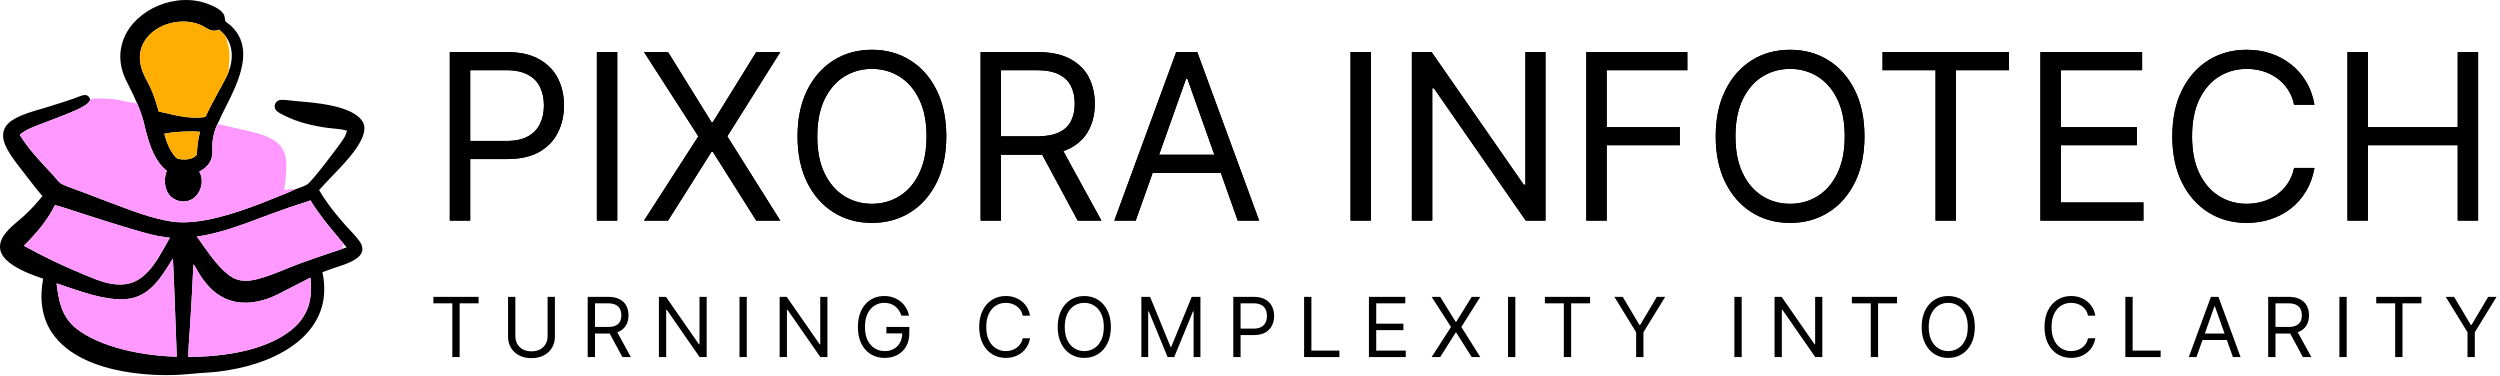
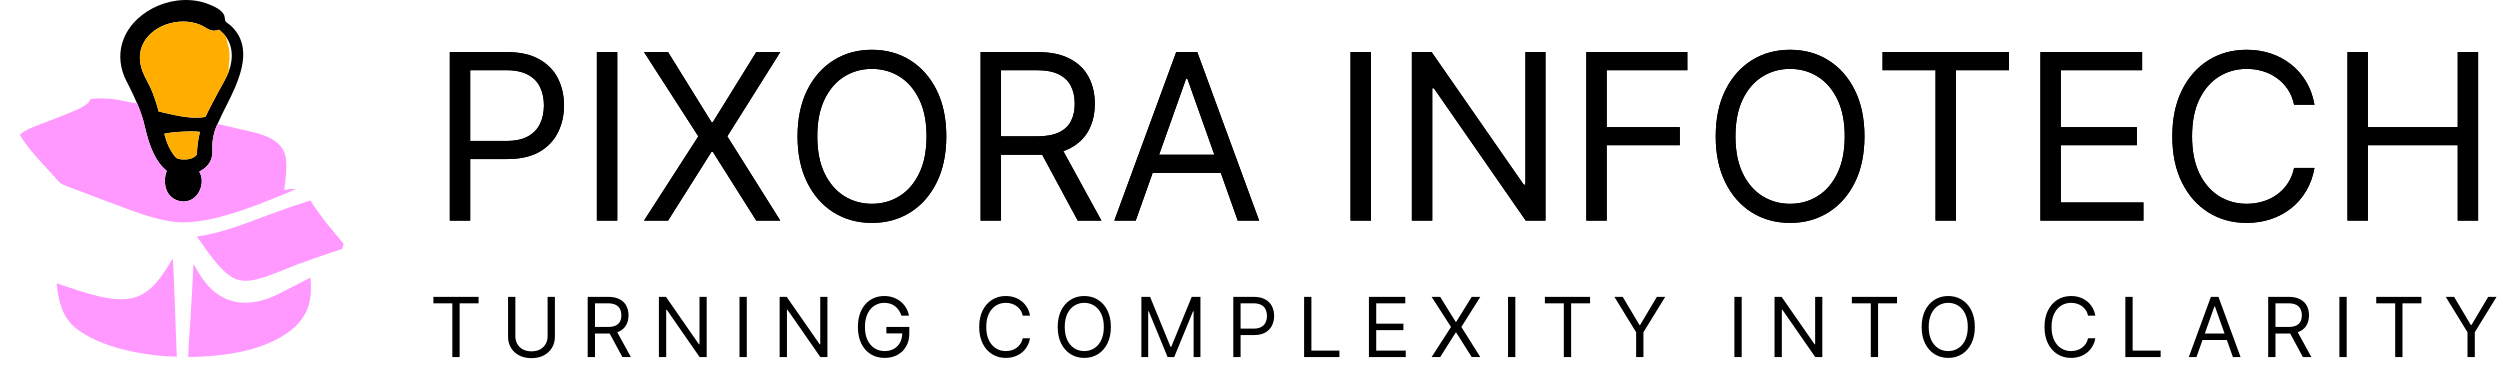
<svg xmlns="http://www.w3.org/2000/svg" width="306" height="46" viewBox="0 0 306 46" fill="none">
  <g clip-path="url(#clip0_60_570)">
    <path fill-rule="evenodd" clip-rule="evenodd" d="M15.797 10.555C16.141 11.245 16.479 11.937 16.781 12.648C17.083 13.337 17.337 14.043 17.543 14.767C17.619 15.037 17.684 15.31 17.748 15.582C17.799 15.794 17.849 16.006 17.904 16.217C18.352 17.907 19.002 19.787 20.42 20.909C20.121 21.63 20.096 22.555 20.394 23.283C20.617 23.829 21.031 24.256 21.578 24.481C22.109 24.699 22.736 24.723 23.27 24.498C23.843 24.256 24.274 23.748 24.5 23.177C24.743 22.567 24.776 21.852 24.509 21.244C24.473 21.161 24.434 21.079 24.394 20.998C25.088 20.639 25.648 20.14 25.887 19.373C26.012 18.972 26.004 18.572 25.996 18.166C25.993 18.026 25.99 17.885 25.993 17.743C26.007 16.936 26.263 15.846 26.655 15.123C26.97 14.391 27.33 13.679 27.69 12.966L27.69 12.966C28.069 12.216 28.448 11.466 28.775 10.691C29.668 8.572 30.404 5.961 28.935 3.912C28.73 3.627 28.489 3.351 28.228 3.117C28.168 3.063 28.08 3 27.987 2.933C27.825 2.815 27.647 2.686 27.579 2.582C27.568 2.566 27.555 2.473 27.539 2.358C27.515 2.187 27.483 1.967 27.444 1.875C27.148 1.191 26.213 0.785 25.568 0.526C23.584 -0.272 21.278 -0.121 19.329 0.707C17.517 1.477 15.888 2.877 15.146 4.733C14.55 6.222 14.602 7.804 15.188 9.287C15.316 9.612 15.477 9.927 15.637 10.24C15.691 10.345 15.745 10.45 15.797 10.555ZM28.291 7.672C28.483 6.589 28.335 5.468 27.697 4.553C27.463 4.188 27.144 3.905 26.812 3.632C26.394 3.792 26.047 3.822 25.628 3.633C25.447 3.551 25.276 3.451 25.104 3.351C24.914 3.24 24.724 3.129 24.519 3.042C23.188 2.479 21.587 2.532 20.244 3.032C19.05 3.477 17.993 4.302 17.455 5.478C16.969 6.54 17.052 7.685 17.454 8.76C17.611 9.179 17.819 9.573 18.028 9.967C18.166 10.227 18.303 10.486 18.426 10.754C18.855 11.687 19.142 12.665 19.428 13.649C19.671 13.702 19.916 13.759 20.164 13.816C21.79 14.192 23.517 14.592 25.151 14.31C25.618 13.303 26.135 12.329 26.665 11.354C26.725 11.243 26.804 11.102 26.894 10.941C27.287 10.238 27.886 9.167 28 8.707C28.143 8.393 28.232 8.01 28.291 7.672ZM23.385 16.084C23.751 16.068 24.112 16.101 24.475 16.143C24.244 17.09 24.122 17.943 24.1 18.919C23.802 19.286 23.414 19.446 22.952 19.499C22.573 19.543 21.858 19.548 21.543 19.299C20.787 18.455 20.395 17.454 20.109 16.375C21.124 16.149 22.149 16.119 23.183 16.09L23.186 16.089C23.253 16.087 23.319 16.086 23.385 16.084Z" fill="black" />
    <path d="M23.385 16.084C23.75 16.068 24.112 16.101 24.475 16.143C24.243 17.09 24.121 17.943 24.1 18.92C23.802 19.286 23.414 19.446 22.952 19.499C22.572 19.543 21.858 19.548 21.543 19.299C20.786 18.455 20.394 17.454 20.109 16.375C21.19 16.134 22.283 16.116 23.385 16.084Z" fill="#FFAE00" />
    <path d="M19.428 13.649C19.142 12.665 18.855 11.687 18.426 10.754C18.117 10.081 17.714 9.455 17.454 8.76C17.052 7.685 16.969 6.54 17.455 5.478C17.993 4.302 19.05 3.477 20.244 3.032C21.587 2.532 23.187 2.479 24.519 3.042C24.909 3.207 25.246 3.461 25.628 3.633C26.047 3.822 26.394 3.792 26.812 3.632C27.143 3.905 27.463 4.188 27.697 4.553C27.657 4.707 27.951 5.581 27.994 5.809C28.083 6.274 28.1 6.721 28.091 7.193C28.085 7.474 27.933 8.559 28 8.707C27.859 9.273 26.987 10.761 26.665 11.354C26.135 12.329 25.617 13.303 25.151 14.311C23.268 14.635 21.26 14.055 19.428 13.649Z" fill="#FFAE00" />
-     <path fill-rule="evenodd" clip-rule="evenodd" d="M3.515 21.907C4.061 22.618 4.611 23.334 5.192 24.009C4.55 24.784 3.886 25.53 3.158 26.226C2.929 26.446 2.651 26.679 2.357 26.926C1.234 27.868 -0.131 29.013 0.01 30.403C0.082 31.111 0.57 31.679 1.105 32.108C2.282 33.051 3.875 33.624 5.283 34.112C4.852 36.421 5.032 38.78 6.394 40.771C8.31 43.572 11.873 44.862 15.073 45.452C15.659 45.555 16.246 45.641 16.837 45.71C17.427 45.779 18.018 45.83 18.612 45.864C19.205 45.899 19.799 45.915 20.393 45.915C20.987 45.914 21.581 45.896 22.174 45.861C22.604 45.837 23.032 45.795 23.46 45.754C23.699 45.731 23.938 45.708 24.177 45.688C24.492 45.661 24.806 45.641 25.12 45.62L25.12 45.62C25.664 45.584 26.207 45.549 26.752 45.483C29.857 45.103 33.114 44.193 35.712 42.396C37.642 41.061 39.122 39.215 39.556 36.857C39.768 35.709 39.717 34.456 39.461 33.318C39.692 33.24 39.92 33.155 40.148 33.069L40.148 33.069C40.37 32.987 40.592 32.904 40.816 32.827C40.94 32.785 41.078 32.74 41.225 32.693L41.226 32.692C42.277 32.352 43.823 31.851 44.25 30.964C44.403 30.646 44.381 30.303 44.259 29.98C44.066 29.468 43.356 28.716 42.806 28.133L42.806 28.133L42.805 28.133C42.651 27.969 42.51 27.819 42.396 27.692C41.986 27.234 41.586 26.768 41.196 26.293C40.801 25.817 40.424 25.326 40.067 24.821C39.709 24.316 39.371 23.798 39.053 23.267C39.584 22.674 40.133 22.1 40.683 21.524L40.815 21.387C40.889 21.308 40.97 21.224 41.055 21.136C42.348 19.791 44.683 17.361 44.599 15.614C44.574 15.099 44.321 14.693 43.945 14.355C42.297 12.878 38.644 12.575 36.441 12.392C36.377 12.387 36.314 12.382 36.253 12.377C36.083 12.362 35.893 12.34 35.695 12.317C35.245 12.264 34.756 12.207 34.382 12.23C34.162 12.244 33.974 12.316 33.827 12.485C33.808 12.506 33.791 12.528 33.775 12.551C33.758 12.573 33.743 12.597 33.73 12.622C33.716 12.646 33.704 12.671 33.693 12.697C33.681 12.723 33.672 12.749 33.663 12.775C33.655 12.802 33.648 12.829 33.642 12.857C33.636 12.884 33.632 12.912 33.629 12.94C33.626 12.968 33.625 12.996 33.625 13.024C33.625 13.052 33.627 13.08 33.63 13.108C33.654 13.341 33.78 13.516 33.962 13.657C34.194 13.837 34.474 13.976 34.74 14.108C34.772 14.123 34.803 14.139 34.835 14.155C36.478 14.976 38.292 15.406 40.105 15.653C40.332 15.684 40.573 15.706 40.818 15.729C41.384 15.781 41.972 15.836 42.471 16.002C42.386 16.329 42.273 16.617 42.098 16.907C41.615 17.704 38.187 22.218 37.611 22.57C37.245 22.794 36.591 23.025 36.174 23.158C35.515 23.473 34.824 23.747 34.138 24.019L34.138 24.019C33.911 24.109 33.684 24.199 33.459 24.29C30.131 25.639 25.999 27.185 22.402 27.218C21.421 27.227 20.385 27.029 19.434 26.802C17.816 26.417 16.255 25.83 14.7 25.247L14.69 25.243C13.181 24.685 11.676 24.115 10.176 23.532C10.06 23.488 9.877 23.422 9.659 23.344C8.903 23.072 7.724 22.648 7.453 22.454C7.209 22.279 6.993 22.019 6.784 21.767C6.684 21.647 6.586 21.529 6.488 21.423C6.351 21.276 6.215 21.13 6.078 20.985C4.753 19.569 3.448 18.174 2.421 16.508C2.993 15.934 4.174 15.492 5.044 15.167C5.17 15.12 5.29 15.075 5.4 15.033C6.391 14.661 7.377 14.278 8.358 13.884L8.396 13.869C9.083 13.587 9.812 13.287 10.433 12.877C10.703 12.698 10.978 12.485 11.046 12.152C10.939 11.927 10.844 11.743 10.59 11.658C10.444 11.609 10.294 11.627 10.147 11.663C9.918 11.718 9.688 11.81 9.461 11.9C9.345 11.947 9.229 11.993 9.114 12.034C8.63 12.206 8.139 12.365 7.65 12.524C7.533 12.562 7.417 12.599 7.301 12.637C6.62 12.86 5.935 13.072 5.248 13.275C5.14 13.306 5.032 13.338 4.924 13.369C3.897 13.665 2.862 13.964 1.915 14.47C1.28 14.809 0.667 15.29 0.456 16.009C0.225 16.793 0.539 17.636 0.917 18.32C1.402 19.199 2.086 20.072 2.724 20.888C2.84 21.035 2.953 21.18 3.064 21.323C3.214 21.516 3.364 21.712 3.514 21.907L3.515 21.907ZM42.434 30.276L42.076 29.864C41.934 29.694 41.791 29.524 41.649 29.354L41.647 29.352C40.688 28.209 39.734 27.072 38.873 25.846C38.836 25.792 38.797 25.738 38.759 25.684L38.758 25.683C38.496 25.312 38.222 24.923 38.012 24.529C36.353 25.053 34.708 25.618 33.077 26.224C32.699 26.363 32.321 26.505 31.943 26.647C29.388 27.605 26.808 28.573 24.101 28.959C24.296 29.226 24.502 29.518 24.718 29.826C25.758 31.302 27.029 33.108 28.407 33.929C28.491 33.979 28.577 34.025 28.666 34.067C28.754 34.108 28.844 34.146 28.936 34.179C29.029 34.212 29.122 34.241 29.217 34.265C29.311 34.29 29.407 34.309 29.504 34.325C30.167 34.431 30.848 34.336 31.493 34.169C32.665 33.867 33.8 33.406 34.931 32.947C35.488 32.721 36.044 32.495 36.602 32.289C37.832 31.843 39.067 31.41 40.307 30.991C40.499 30.926 40.694 30.863 40.888 30.8C41.234 30.689 41.58 30.578 41.917 30.449L42.434 30.276ZM21.154 31.641C21.202 31.712 21.448 38.455 21.572 41.862L21.572 41.862C21.604 42.737 21.628 43.392 21.639 43.657C17.734 43.571 12.223 42.602 9.135 40.053C7.477 38.555 7.188 36.766 6.923 34.68C7.222 34.769 7.518 34.874 7.813 34.979L7.813 34.98L7.814 34.98C7.991 35.043 8.169 35.106 8.347 35.166C8.408 35.186 8.471 35.207 8.534 35.228C10.778 35.981 13.894 37.027 16.204 36.485C18.499 35.947 19.777 33.874 20.936 31.993C21.009 31.875 21.081 31.758 21.154 31.641ZM24.171 33.135C24.008 32.844 23.818 32.505 23.674 32.356C23.564 34.78 23.433 37.203 23.28 39.625C23.254 40.053 23.222 40.484 23.191 40.914C23.124 41.839 23.057 42.766 23.038 43.687C27.334 43.669 33.226 42.938 36.403 39.709C36.424 39.688 36.444 39.667 36.465 39.645C37.846 38.085 38.164 36.512 38.041 34.495C38.03 34.323 38.014 34.151 37.995 33.98L35.036 35.5C34.897 35.571 34.759 35.642 34.621 35.714C34.224 35.918 33.828 36.123 33.417 36.3C31.774 37.009 29.894 37.328 28.157 36.766C26.436 36.208 25.299 34.967 24.371 33.48C24.315 33.39 24.246 33.268 24.172 33.136L24.171 33.135ZM8.835 25.745C8.135 25.513 7.426 25.277 6.728 25.107C5.794 27.014 4.413 28.59 2.923 30.084C5.199 31.347 7.514 32.446 9.913 33.452C10.049 33.509 10.184 33.566 10.32 33.623L10.32 33.624C11.32 34.047 12.325 34.473 13.395 34.688C14.243 34.859 15.123 34.894 15.961 34.652C16.198 34.584 16.424 34.491 16.646 34.385C18.225 33.557 19.203 31.914 20.052 30.408C20.114 30.299 20.177 30.19 20.24 30.08L20.24 30.08C20.427 29.754 20.615 29.426 20.779 29.091C20.741 29.087 20.703 29.082 20.665 29.077C20.157 29.012 19.652 28.948 19.15 28.844C18.18 28.644 17.204 28.356 16.246 28.073L16.244 28.073C16.084 28.026 15.924 27.979 15.765 27.932C13.717 27.316 11.677 26.675 9.644 26.01C9.377 25.925 9.107 25.835 8.835 25.745Z" fill="black" />
-     <path d="M21.154 31.641C21.214 31.73 21.587 42.36 21.638 43.657C17.734 43.571 12.223 42.602 9.135 40.053C7.477 38.555 7.188 36.766 6.923 34.68C7.402 34.823 7.873 35.007 8.347 35.166C10.602 35.922 13.829 37.042 16.203 36.485C18.643 35.913 19.934 33.607 21.154 31.641Z" fill="#FF99FF" />
+     <path d="M21.154 31.641C21.214 31.73 21.587 42.36 21.638 43.657C17.734 43.571 12.223 42.602 9.135 40.053C7.477 38.555 7.188 36.766 6.923 34.68C10.602 35.922 13.829 37.042 16.203 36.485C18.643 35.913 19.934 33.607 21.154 31.641Z" fill="#FF99FF" />
    <path d="M23.674 32.356C23.884 32.574 24.191 33.192 24.371 33.48C25.299 34.967 26.436 36.208 28.157 36.766C29.894 37.329 31.774 37.009 33.418 36.3C33.971 36.062 34.499 35.772 35.036 35.501L37.995 33.98C38.015 34.151 38.03 34.323 38.041 34.495C38.164 36.512 37.847 38.085 36.465 39.645C36.445 39.667 36.424 39.688 36.403 39.709C33.226 42.938 27.334 43.669 23.038 43.687C23.066 42.337 23.197 40.974 23.28 39.625C23.433 37.203 23.564 34.78 23.674 32.356Z" fill="#FF99FF" />
    <path d="M24.101 28.959C27.209 28.516 30.15 27.306 33.077 26.224C34.708 25.618 36.353 25.053 38.012 24.529C38.253 24.981 38.579 25.426 38.873 25.846C39.862 27.255 40.974 28.546 42.077 29.864C41.991 29.99 41.916 30.296 41.917 30.449C41.391 30.65 40.841 30.809 40.307 30.991C39.067 31.41 37.833 31.843 36.602 32.289C34.909 32.914 33.242 33.718 31.493 34.169C30.848 34.336 30.167 34.432 29.504 34.325C29.407 34.309 29.312 34.29 29.217 34.266C29.122 34.241 29.029 34.212 28.936 34.179C28.845 34.146 28.754 34.109 28.666 34.067C28.577 34.025 28.491 33.979 28.407 33.929C26.743 32.938 25.233 30.508 24.101 28.959Z" fill="#FF99FF" />
-     <path d="M6.728 25.107C7.697 25.343 8.689 25.706 9.644 26.011C11.677 26.675 13.717 27.316 15.765 27.932C16.877 28.257 18.017 28.61 19.15 28.845C19.69 28.956 20.233 29.022 20.779 29.092C20.561 29.538 20.297 29.975 20.053 30.409C19.203 31.914 18.225 33.557 16.646 34.385C16.425 34.492 16.198 34.584 15.962 34.652C15.123 34.894 14.243 34.859 13.395 34.688C12.181 34.444 11.05 33.928 9.913 33.452C7.514 32.446 5.199 31.348 2.923 30.084C4.414 28.591 5.794 27.014 6.728 25.107Z" fill="#FF99FF" />
    <path d="M11.046 12.152C11.666 11.963 13.498 12.066 14.214 12.173C14.579 12.227 16.619 12.7 16.781 12.648C17.083 13.337 17.337 14.043 17.543 14.767C17.678 15.247 17.777 15.736 17.904 16.217C18.352 17.907 19.002 19.787 20.42 20.909C20.121 21.63 20.096 22.555 20.394 23.283C20.617 23.829 21.031 24.256 21.578 24.481C22.109 24.699 22.736 24.723 23.27 24.498C23.843 24.257 24.274 23.748 24.5 23.177C24.743 22.568 24.776 21.852 24.509 21.244C24.473 21.161 24.434 21.079 24.394 20.998C25.088 20.639 25.648 20.14 25.887 19.373C26.055 18.833 25.983 18.297 25.993 17.743C26.007 16.936 26.263 15.846 26.655 15.124C26.663 15.13 26.67 15.138 26.678 15.144C26.848 15.265 27.623 15.392 27.86 15.447C28.52 15.6 29.175 15.769 29.837 15.916C31.731 16.337 34.402 16.863 34.927 19.076C35.197 20.211 34.96 22.085 34.788 23.266C35.201 23.204 35.764 23.066 36.174 23.159C35.297 23.577 34.361 23.925 33.459 24.29C30.131 25.639 25.999 27.185 22.402 27.218C21.421 27.227 20.385 27.029 19.434 26.802C17.813 26.416 16.248 25.828 14.69 25.243C13.181 24.686 11.676 24.115 10.176 23.532C9.659 23.336 7.802 22.704 7.454 22.454C7.093 22.196 6.793 21.75 6.488 21.423C5.025 19.853 3.554 18.346 2.421 16.508C3.076 15.851 4.53 15.367 5.4 15.033C6.391 14.661 7.377 14.278 8.359 13.885C9.057 13.598 9.801 13.295 10.433 12.877C10.703 12.699 10.978 12.485 11.046 12.152Z" fill="#FF99FF" />
    <path d="M55.055 27V6.375H62.024C63.642 6.375 64.965 6.667 65.992 7.251C67.026 7.829 67.791 8.611 68.288 9.598C68.785 10.585 69.033 11.686 69.033 12.901C69.033 14.116 68.785 15.221 68.288 16.214C67.798 17.208 67.039 18 66.012 18.591C64.985 19.175 63.669 19.467 62.064 19.467H57.069V17.252H61.984C63.092 17.252 63.981 17.06 64.653 16.677C65.324 16.295 65.811 15.778 66.113 15.127C66.422 14.469 66.576 13.727 66.576 12.901C66.576 12.075 66.422 11.337 66.113 10.685C65.811 10.034 65.321 9.524 64.642 9.155C63.964 8.779 63.065 8.591 61.944 8.591H57.553V27H55.055ZM75.554 6.375V27H73.057V6.375H75.554ZM81.77 6.375L87.088 14.955H87.249L92.566 6.375H95.507L89.021 16.688L95.507 27H92.566L87.249 18.581H87.088L81.77 27H78.83L85.476 16.688L78.83 6.375H81.77ZM115.827 16.688C115.827 18.863 115.434 20.743 114.649 22.327C113.863 23.912 112.786 25.134 111.416 25.993C110.046 26.852 108.482 27.282 106.723 27.282C104.964 27.282 103.4 26.852 102.03 25.993C100.66 25.134 99.583 23.912 98.797 22.327C98.012 20.743 97.619 18.863 97.619 16.688C97.619 14.512 98.012 12.632 98.797 11.048C99.583 9.463 100.66 8.242 102.03 7.382C103.4 6.523 104.964 6.093 106.723 6.093C108.482 6.093 110.046 6.523 111.416 7.382C112.786 8.242 113.863 9.463 114.649 11.048C115.434 12.632 115.827 14.512 115.827 16.688ZM113.41 16.688C113.41 14.902 113.111 13.394 112.514 12.166C111.923 10.937 111.121 10.007 110.107 9.376C109.1 8.745 107.972 8.43 106.723 8.43C105.474 8.43 104.343 8.745 103.329 9.376C102.322 10.007 101.52 10.937 100.922 12.166C100.331 13.394 100.036 14.902 100.036 16.688C100.036 18.473 100.331 19.981 100.922 21.209C101.52 22.438 102.322 23.368 103.329 23.999C104.343 24.63 105.474 24.946 106.723 24.946C107.972 24.946 109.1 24.63 110.107 23.999C111.121 23.368 111.923 22.438 112.514 21.209C113.111 19.981 113.41 18.473 113.41 16.688ZM120.026 27V6.375H126.995C128.607 6.375 129.929 6.65 130.963 7.201C131.997 7.745 132.763 8.493 133.259 9.447C133.756 10.4 134.005 11.484 134.005 12.7C134.005 13.915 133.756 14.992 133.259 15.932C132.763 16.872 132.001 17.611 130.973 18.148C129.946 18.678 128.634 18.943 127.036 18.943H121.396V16.688H126.955C128.056 16.688 128.942 16.526 129.614 16.204C130.292 15.882 130.782 15.425 131.084 14.835C131.393 14.237 131.547 13.525 131.547 12.7C131.547 11.874 131.393 11.152 131.084 10.534C130.775 9.917 130.282 9.44 129.604 9.104C128.926 8.762 128.029 8.591 126.915 8.591H122.524V27H120.026ZM129.735 17.735L134.81 27H131.91L126.915 17.735H129.735ZM139.012 27H136.394L143.967 6.375H146.545L154.118 27H151.5L145.337 9.638H145.176L139.012 27ZM139.979 18.943H150.533V21.159H139.979V18.943ZM167.805 6.375V27H165.307V6.375H167.805ZM189.167 6.375V27H186.75L175.511 10.806H175.31V27H172.812V6.375H175.229L186.508 22.609H186.71V6.375H189.167ZM194.165 27V6.375H206.532V8.591H196.662V15.56H205.605V17.775H196.662V27H194.165ZM228.211 16.688C228.211 18.863 227.819 20.743 227.033 22.327C226.247 23.912 225.17 25.134 223.8 25.993C222.431 26.852 220.866 27.282 219.107 27.282C217.348 27.282 215.784 26.852 214.414 25.993C213.045 25.134 211.967 23.912 211.182 22.327C210.396 20.743 210.003 18.863 210.003 16.688C210.003 14.512 210.396 12.632 211.182 11.048C211.967 9.463 213.045 8.242 214.414 7.382C215.784 6.523 217.348 6.093 219.107 6.093C220.866 6.093 222.431 6.523 223.8 7.382C225.17 8.242 226.247 9.463 227.033 11.048C227.819 12.632 228.211 14.512 228.211 16.688ZM225.794 16.688C225.794 14.902 225.496 13.394 224.898 12.166C224.307 10.937 223.505 10.007 222.491 9.376C221.484 8.745 220.356 8.43 219.107 8.43C217.859 8.43 216.727 8.745 215.714 9.376C214.706 10.007 213.904 10.937 213.307 12.166C212.716 13.394 212.42 14.902 212.42 16.688C212.42 18.473 212.716 19.981 213.307 21.209C213.904 22.438 214.706 23.368 215.714 23.999C216.727 24.63 217.859 24.946 219.107 24.946C220.356 24.946 221.484 24.63 222.491 23.999C223.505 23.368 224.307 22.438 224.898 21.209C225.496 19.981 225.794 18.473 225.794 16.688ZM230.424 8.591V6.375H245.893V8.591H239.407V27H236.91V8.591H230.424ZM249.748 27V6.375H262.195V8.591H252.245V15.56H261.55V17.775H252.245V24.784H262.356V27H249.748ZM283.293 12.82H280.796C280.648 12.102 280.389 11.471 280.02 10.927C279.658 10.383 279.214 9.927 278.691 9.557C278.174 9.182 277.6 8.9 276.969 8.712C276.338 8.524 275.68 8.43 274.995 8.43C273.746 8.43 272.615 8.745 271.601 9.376C270.594 10.007 269.792 10.937 269.194 12.166C268.603 13.394 268.308 14.902 268.308 16.688C268.308 18.473 268.603 19.981 269.194 21.209C269.792 22.438 270.594 23.368 271.601 23.999C272.615 24.63 273.746 24.946 274.995 24.946C275.68 24.946 276.338 24.852 276.969 24.664C277.6 24.476 278.174 24.197 278.691 23.828C279.214 23.452 279.658 22.992 280.02 22.448C280.389 21.898 280.648 21.266 280.796 20.555H283.293C283.105 21.609 282.763 22.552 282.266 23.385C281.769 24.217 281.151 24.925 280.413 25.509C279.674 26.087 278.845 26.527 277.925 26.829C277.012 27.131 276.036 27.282 274.995 27.282C273.236 27.282 271.672 26.852 270.302 25.993C268.932 25.134 267.855 23.912 267.069 22.327C266.284 20.743 265.891 18.863 265.891 16.688C265.891 14.512 266.284 12.632 267.069 11.048C267.855 9.463 268.932 8.242 270.302 7.382C271.672 6.523 273.236 6.093 274.995 6.093C276.036 6.093 277.012 6.244 277.925 6.546C278.845 6.848 279.674 7.292 280.413 7.876C281.151 8.453 281.769 9.158 282.266 9.991C282.763 10.816 283.105 11.76 283.293 12.82ZM287.329 27V6.375H289.827V15.56H300.824V6.375H303.321V27H300.824V17.775H289.827V27H287.329Z" fill="black" />
    <path d="M55.055 27V6.375H62.024C63.642 6.375 64.965 6.667 65.992 7.251C67.026 7.829 67.791 8.611 68.288 9.598C68.785 10.585 69.033 11.686 69.033 12.901C69.033 14.116 68.785 15.221 68.288 16.214C67.798 17.208 67.039 18 66.012 18.591C64.985 19.175 63.669 19.467 62.064 19.467H57.069V17.252H61.984C63.092 17.252 63.981 17.06 64.653 16.677C65.324 16.295 65.811 15.778 66.113 15.127C66.422 14.469 66.576 13.727 66.576 12.901C66.576 12.075 66.422 11.337 66.113 10.685C65.811 10.034 65.321 9.524 64.642 9.155C63.964 8.779 63.065 8.591 61.944 8.591H57.553V27H55.055ZM75.554 6.375V27H73.057V6.375H75.554ZM81.77 6.375L87.088 14.955H87.249L92.566 6.375H95.507L89.021 16.688L95.507 27H92.566L87.249 18.581H87.088L81.77 27H78.83L85.476 16.688L78.83 6.375H81.77ZM115.827 16.688C115.827 18.863 115.434 20.743 114.649 22.327C113.863 23.912 112.786 25.134 111.416 25.993C110.046 26.852 108.482 27.282 106.723 27.282C104.964 27.282 103.4 26.852 102.03 25.993C100.66 25.134 99.583 23.912 98.797 22.327C98.012 20.743 97.619 18.863 97.619 16.688C97.619 14.512 98.012 12.632 98.797 11.048C99.583 9.463 100.66 8.242 102.03 7.382C103.4 6.523 104.964 6.093 106.723 6.093C108.482 6.093 110.046 6.523 111.416 7.382C112.786 8.242 113.863 9.463 114.649 11.048C115.434 12.632 115.827 14.512 115.827 16.688ZM113.41 16.688C113.41 14.902 113.111 13.394 112.514 12.166C111.923 10.937 111.121 10.007 110.107 9.376C109.1 8.745 107.972 8.43 106.723 8.43C105.474 8.43 104.343 8.745 103.329 9.376C102.322 10.007 101.52 10.937 100.922 12.166C100.331 13.394 100.036 14.902 100.036 16.688C100.036 18.473 100.331 19.981 100.922 21.209C101.52 22.438 102.322 23.368 103.329 23.999C104.343 24.63 105.474 24.946 106.723 24.946C107.972 24.946 109.1 24.63 110.107 23.999C111.121 23.368 111.923 22.438 112.514 21.209C113.111 19.981 113.41 18.473 113.41 16.688ZM120.026 27V6.375H126.995C128.607 6.375 129.929 6.65 130.963 7.201C131.997 7.745 132.763 8.493 133.259 9.447C133.756 10.4 134.005 11.484 134.005 12.7C134.005 13.915 133.756 14.992 133.259 15.932C132.763 16.872 132.001 17.611 130.973 18.148C129.946 18.678 128.634 18.943 127.036 18.943H121.396V16.688H126.955C128.056 16.688 128.942 16.526 129.614 16.204C130.292 15.882 130.782 15.425 131.084 14.835C131.393 14.237 131.547 13.525 131.547 12.7C131.547 11.874 131.393 11.152 131.084 10.534C130.775 9.917 130.282 9.44 129.604 9.104C128.926 8.762 128.029 8.591 126.915 8.591H122.524V27H120.026ZM129.735 17.735L134.81 27H131.91L126.915 17.735H129.735ZM139.012 27H136.394L143.967 6.375H146.545L154.118 27H151.5L145.337 9.638H145.176L139.012 27ZM139.979 18.943H150.533V21.159H139.979V18.943ZM167.805 6.375V27H165.307V6.375H167.805ZM189.167 6.375V27H186.75L175.511 10.806H175.31V27H172.812V6.375H175.229L186.508 22.609H186.71V6.375H189.167ZM194.165 27V6.375H206.532V8.591H196.662V15.56H205.605V17.775H196.662V27H194.165ZM228.211 16.688C228.211 18.863 227.819 20.743 227.033 22.327C226.247 23.912 225.17 25.134 223.8 25.993C222.431 26.852 220.866 27.282 219.107 27.282C217.348 27.282 215.784 26.852 214.414 25.993C213.045 25.134 211.967 23.912 211.182 22.327C210.396 20.743 210.003 18.863 210.003 16.688C210.003 14.512 210.396 12.632 211.182 11.048C211.967 9.463 213.045 8.242 214.414 7.382C215.784 6.523 217.348 6.093 219.107 6.093C220.866 6.093 222.431 6.523 223.8 7.382C225.17 8.242 226.247 9.463 227.033 11.048C227.819 12.632 228.211 14.512 228.211 16.688ZM225.794 16.688C225.794 14.902 225.496 13.394 224.898 12.166C224.307 10.937 223.505 10.007 222.491 9.376C221.484 8.745 220.356 8.43 219.107 8.43C217.859 8.43 216.727 8.745 215.714 9.376C214.706 10.007 213.904 10.937 213.307 12.166C212.716 13.394 212.42 14.902 212.42 16.688C212.42 18.473 212.716 19.981 213.307 21.209C213.904 22.438 214.706 23.368 215.714 23.999C216.727 24.63 217.859 24.946 219.107 24.946C220.356 24.946 221.484 24.63 222.491 23.999C223.505 23.368 224.307 22.438 224.898 21.209C225.496 19.981 225.794 18.473 225.794 16.688ZM230.424 8.591V6.375H245.893V8.591H239.407V27H236.91V8.591H230.424ZM249.748 27V6.375H262.195V8.591H252.245V15.56H261.55V17.775H252.245V24.784H262.356V27H249.748ZM283.293 12.82H280.796C280.648 12.102 280.389 11.471 280.02 10.927C279.658 10.383 279.214 9.927 278.691 9.557C278.174 9.182 277.6 8.9 276.969 8.712C276.338 8.524 275.68 8.43 274.995 8.43C273.746 8.43 272.615 8.745 271.601 9.376C270.594 10.007 269.792 10.937 269.194 12.166C268.603 13.394 268.308 14.902 268.308 16.688C268.308 18.473 268.603 19.981 269.194 21.209C269.792 22.438 270.594 23.368 271.601 23.999C272.615 24.63 273.746 24.946 274.995 24.946C275.68 24.946 276.338 24.852 276.969 24.664C277.6 24.476 278.174 24.197 278.691 23.828C279.214 23.452 279.658 22.992 280.02 22.448C280.389 21.898 280.648 21.266 280.796 20.555H283.293C283.105 21.609 282.763 22.552 282.266 23.385C281.769 24.217 281.151 24.925 280.413 25.509C279.674 26.087 278.845 26.527 277.925 26.829C277.012 27.131 276.036 27.282 274.995 27.282C273.236 27.282 271.672 26.852 270.302 25.993C268.932 25.134 267.855 23.912 267.069 22.327C266.284 20.743 265.891 18.863 265.891 16.688C265.891 14.512 266.284 12.632 267.069 11.048C267.855 9.463 268.932 8.242 270.302 7.382C271.672 6.523 273.236 6.093 274.995 6.093C276.036 6.093 277.012 6.244 277.925 6.546C278.845 6.848 279.674 7.292 280.413 7.876C281.151 8.453 281.769 9.158 282.266 9.991C282.763 10.816 283.105 11.76 283.293 12.82ZM287.329 27V6.375H289.827V15.56H300.824V6.375H303.321V27H300.824V17.775H289.827V27H287.329Z" fill="black" />
    <path d="M53.047 37.125V36.333H58.578V37.125H56.259V43.707H55.366V37.125H53.047ZM67.026 36.333H67.919V41.216C67.919 41.72 67.8 42.17 67.563 42.566C67.327 42.96 66.995 43.27 66.565 43.499C66.136 43.724 65.632 43.837 65.053 43.837C64.475 43.837 63.97 43.724 63.541 43.499C63.111 43.27 62.777 42.96 62.54 42.566C62.304 42.17 62.187 41.72 62.187 41.216V36.333H63.08V41.144C63.08 41.504 63.159 41.824 63.317 42.105C63.476 42.383 63.702 42.603 63.994 42.764C64.29 42.922 64.642 43.002 65.053 43.002C65.463 43.002 65.816 42.922 66.112 42.764C66.407 42.603 66.632 42.383 66.788 42.105C66.947 41.824 67.026 41.504 67.026 41.144V36.333ZM71.933 43.707V36.333H74.425C75.001 36.333 75.474 36.432 75.843 36.629C76.213 36.823 76.487 37.09 76.664 37.431C76.842 37.772 76.931 38.16 76.931 38.594C76.931 39.029 76.842 39.414 76.664 39.75C76.487 40.086 76.214 40.35 75.847 40.542C75.48 40.732 75.01 40.827 74.439 40.827H72.423V40.02H74.41C74.804 40.02 75.121 39.963 75.361 39.847C75.603 39.732 75.779 39.569 75.887 39.358C75.997 39.144 76.052 38.89 76.052 38.594C76.052 38.299 75.997 38.041 75.887 37.82C75.776 37.599 75.6 37.429 75.357 37.309C75.115 37.187 74.794 37.125 74.396 37.125H72.826V43.707H71.933ZM75.404 40.395L77.219 43.707H76.182L74.396 40.395H75.404ZM86.497 36.333V43.707H85.633L81.615 37.917H81.542V43.707H80.65V36.333H81.514L85.546 42.138H85.618V36.333H86.497ZM91.407 36.333V43.707H90.514V36.333H91.407ZM101.276 36.333V43.707H100.412L96.394 37.917H96.322V43.707H95.429V36.333H96.293L100.326 42.138H100.398V36.333H101.276ZM110.335 38.638C110.255 38.395 110.151 38.178 110.021 37.986C109.894 37.791 109.742 37.626 109.564 37.489C109.389 37.352 109.19 37.248 108.966 37.176C108.743 37.104 108.498 37.068 108.232 37.068C107.795 37.068 107.398 37.181 107.04 37.406C106.682 37.632 106.398 37.964 106.187 38.404C105.975 38.843 105.87 39.382 105.87 40.02C105.87 40.659 105.977 41.198 106.19 41.637C106.404 42.076 106.693 42.409 107.058 42.634C107.423 42.86 107.833 42.973 108.289 42.973C108.712 42.973 109.084 42.883 109.406 42.703C109.73 42.52 109.982 42.264 110.162 41.932C110.344 41.599 110.435 41.206 110.435 40.755L110.709 40.812H108.491V40.02H111.3V40.812C111.3 41.42 111.17 41.948 110.911 42.397C110.654 42.846 110.299 43.194 109.845 43.441C109.394 43.686 108.875 43.808 108.289 43.808C107.637 43.808 107.063 43.655 106.568 43.347C106.076 43.04 105.692 42.603 105.416 42.037C105.142 41.47 105.006 40.798 105.006 40.02C105.006 39.437 105.084 38.913 105.24 38.447C105.398 37.979 105.621 37.58 105.909 37.251C106.197 36.922 106.538 36.67 106.932 36.495C107.326 36.32 107.759 36.232 108.232 36.232C108.621 36.232 108.983 36.291 109.319 36.409C109.658 36.524 109.959 36.688 110.223 36.902C110.489 37.113 110.712 37.367 110.889 37.662C111.067 37.955 111.189 38.28 111.256 38.638H110.335ZM126.076 38.638H125.183C125.13 38.381 125.038 38.155 124.906 37.961C124.776 37.766 124.618 37.603 124.431 37.471C124.246 37.337 124.04 37.236 123.815 37.169C123.589 37.101 123.354 37.068 123.109 37.068C122.663 37.068 122.258 37.181 121.896 37.406C121.536 37.632 121.249 37.964 121.035 38.404C120.824 38.843 120.718 39.382 120.718 40.02C120.718 40.659 120.824 41.198 121.035 41.637C121.249 42.076 121.536 42.409 121.896 42.634C122.258 42.86 122.663 42.973 123.109 42.973C123.354 42.973 123.589 42.939 123.815 42.872C124.04 42.805 124.246 42.705 124.431 42.573C124.618 42.439 124.776 42.274 124.906 42.08C125.038 41.883 125.13 41.657 125.183 41.403H126.076C126.009 41.78 125.886 42.117 125.709 42.415C125.531 42.712 125.31 42.966 125.046 43.175C124.782 43.381 124.486 43.538 124.157 43.646C123.83 43.754 123.481 43.808 123.109 43.808C122.48 43.808 121.921 43.655 121.431 43.347C120.942 43.04 120.556 42.603 120.275 42.037C119.995 41.47 119.854 40.798 119.854 40.02C119.854 39.242 119.995 38.57 120.275 38.004C120.556 37.437 120.942 37.001 121.431 36.693C121.921 36.386 122.48 36.232 123.109 36.232C123.481 36.232 123.83 36.286 124.157 36.394C124.486 36.502 124.782 36.661 125.046 36.87C125.31 37.076 125.531 37.328 125.709 37.626C125.886 37.921 126.009 38.258 126.076 38.638ZM135.972 40.02C135.972 40.798 135.831 41.47 135.55 42.037C135.27 42.603 134.884 43.04 134.395 43.347C133.905 43.655 133.346 43.808 132.717 43.808C132.088 43.808 131.528 43.655 131.039 43.347C130.549 43.04 130.164 42.603 129.883 42.037C129.602 41.47 129.462 40.798 129.462 40.02C129.462 39.242 129.602 38.57 129.883 38.004C130.164 37.437 130.549 37.001 131.039 36.693C131.528 36.386 132.088 36.232 132.717 36.232C133.346 36.232 133.905 36.386 134.395 36.693C134.884 37.001 135.27 37.437 135.55 38.004C135.831 38.57 135.972 39.242 135.972 40.02ZM135.108 40.02C135.108 39.382 135.001 38.843 134.787 38.404C134.576 37.964 134.289 37.632 133.927 37.406C133.566 37.181 133.163 37.068 132.717 37.068C132.27 37.068 131.866 37.181 131.503 37.406C131.143 37.632 130.856 37.964 130.643 38.404C130.431 38.843 130.326 39.382 130.326 40.02C130.326 40.659 130.431 41.198 130.643 41.637C130.856 42.076 131.143 42.409 131.503 42.634C131.866 42.86 132.27 42.973 132.717 42.973C133.163 42.973 133.566 42.86 133.927 42.634C134.289 42.409 134.576 42.076 134.787 41.637C135.001 41.198 135.108 40.659 135.108 40.02ZM139.704 36.333H140.77L143.276 42.454H143.362L145.868 36.333H146.934V43.707H146.099V38.105H146.027L143.722 43.707H142.916L140.611 38.105H140.539V43.707H139.704V36.333ZM150.955 43.707V36.333H153.447C154.025 36.333 154.498 36.438 154.866 36.647C155.235 36.853 155.509 37.133 155.687 37.485C155.864 37.838 155.953 38.232 155.953 38.666C155.953 39.101 155.864 39.496 155.687 39.851C155.511 40.206 155.24 40.49 154.873 40.701C154.506 40.91 154.035 41.014 153.461 41.014H151.675V40.222H153.433C153.829 40.222 154.147 40.154 154.387 40.017C154.627 39.88 154.801 39.695 154.909 39.462C155.019 39.227 155.074 38.962 155.074 38.666C155.074 38.371 155.019 38.107 154.909 37.874C154.801 37.641 154.626 37.459 154.383 37.327C154.141 37.193 153.819 37.125 153.418 37.125H151.848V43.707H150.955ZM159.622 43.707V36.333H160.515V42.915H163.943V43.707H159.622ZM167.556 43.707V36.333H172.007V37.125H168.449V39.617H171.776V40.409H168.449V42.915H172.064V43.707H167.556ZM176.279 36.333L178.18 39.401H178.238L180.139 36.333H181.19L178.872 40.02L181.19 43.707H180.139L178.238 40.697H178.18L176.279 43.707H175.228L177.604 40.02L175.228 36.333H176.279ZM185.476 36.333V43.707H184.583V36.333H185.476ZM189.094 37.125V36.333H194.625V37.125H192.306V43.707H191.413V37.125H189.094ZM197.6 36.333H198.622L200.668 39.775H200.754L202.799 36.333H203.822L201.157 40.668V43.707H200.264V40.668L197.6 36.333ZM213.183 36.333V43.707H212.29V36.333H213.183ZM223.052 36.333V43.707H222.187L218.169 37.917H218.097V43.707H217.204V36.333H218.068L222.101 42.138H222.173V36.333H223.052ZM226.666 37.125V36.333H232.196V37.125H229.878V43.707H228.985V37.125H226.666ZM241.72 40.02C241.72 40.798 241.58 41.47 241.299 42.037C241.018 42.603 240.633 43.04 240.143 43.347C239.654 43.655 239.094 43.808 238.465 43.808C237.836 43.808 237.277 43.655 236.787 43.347C236.298 43.04 235.912 42.603 235.632 42.037C235.351 41.47 235.21 40.798 235.21 40.02C235.21 39.242 235.351 38.57 235.632 38.004C235.912 37.437 236.298 37.001 236.787 36.693C237.277 36.386 237.836 36.232 238.465 36.232C239.094 36.232 239.654 36.386 240.143 36.693C240.633 37.001 241.018 37.437 241.299 38.004C241.58 38.57 241.72 39.242 241.72 40.02ZM240.856 40.02C240.856 39.382 240.749 38.843 240.536 38.404C240.324 37.964 240.038 37.632 239.675 37.406C239.315 37.181 238.912 37.068 238.465 37.068C238.019 37.068 237.614 37.181 237.252 37.406C236.892 37.632 236.605 37.964 236.391 38.404C236.18 38.843 236.074 39.382 236.074 40.02C236.074 40.659 236.18 41.198 236.391 41.637C236.605 42.076 236.892 42.409 237.252 42.634C237.614 42.86 238.019 42.973 238.465 42.973C238.912 42.973 239.315 42.86 239.675 42.634C240.038 42.409 240.324 42.076 240.536 41.637C240.749 41.198 240.856 40.659 240.856 40.02ZM256.469 38.638H255.576C255.523 38.381 255.431 38.155 255.299 37.961C255.169 37.766 255.011 37.603 254.823 37.471C254.639 37.337 254.433 37.236 254.208 37.169C253.982 37.101 253.747 37.068 253.502 37.068C253.055 37.068 252.651 37.181 252.288 37.406C251.928 37.632 251.642 37.964 251.428 38.404C251.217 38.843 251.111 39.382 251.111 40.02C251.111 40.659 251.217 41.198 251.428 41.637C251.642 42.076 251.928 42.409 252.288 42.634C252.651 42.86 253.055 42.973 253.502 42.973C253.747 42.973 253.982 42.939 254.208 42.872C254.433 42.805 254.639 42.705 254.823 42.573C255.011 42.439 255.169 42.274 255.299 42.08C255.431 41.883 255.523 41.657 255.576 41.403H256.469C256.402 41.78 256.279 42.117 256.102 42.415C255.924 42.712 255.703 42.966 255.439 43.175C255.175 43.381 254.879 43.538 254.55 43.646C254.223 43.754 253.874 43.808 253.502 43.808C252.873 43.808 252.314 43.655 251.824 43.347C251.334 43.04 250.949 42.603 250.668 42.037C250.387 41.47 250.247 40.798 250.247 40.02C250.247 39.242 250.387 38.57 250.668 38.004C250.949 37.437 251.334 37.001 251.824 36.693C252.314 36.386 252.873 36.232 253.502 36.232C253.874 36.232 254.223 36.286 254.55 36.394C254.879 36.502 255.175 36.661 255.439 36.87C255.703 37.076 255.924 37.328 256.102 37.626C256.279 37.921 256.402 38.258 256.469 38.638ZM260.143 43.707V36.333H261.035V42.915H264.463V43.707H260.143ZM268.845 43.707H267.908L270.616 36.333H271.538L274.246 43.707H273.309L271.106 37.5H271.048L268.845 43.707ZM269.19 40.827H272.964V41.619H269.19V40.827ZM277.625 43.707V36.333H280.117C280.693 36.333 281.166 36.432 281.535 36.629C281.905 36.823 282.179 37.09 282.356 37.431C282.534 37.772 282.623 38.16 282.623 38.594C282.623 39.029 282.534 39.414 282.356 39.75C282.179 40.086 281.906 40.35 281.539 40.542C281.172 40.732 280.702 40.827 280.131 40.827H278.115V40.02H280.102C280.496 40.02 280.813 39.963 281.053 39.847C281.295 39.732 281.47 39.569 281.578 39.358C281.689 39.144 281.744 38.89 281.744 38.594C281.744 38.299 281.689 38.041 281.578 37.82C281.468 37.599 281.292 37.429 281.049 37.309C280.807 37.187 280.486 37.125 280.088 37.125H278.518V43.707H277.625ZM281.096 40.395L282.911 43.707H281.874L280.088 40.395H281.096ZM287.234 36.333V43.707H286.341V36.333H287.234ZM290.852 37.125V36.333H296.383V37.125H294.064V43.707H293.171V37.125H290.852ZM299.358 36.333H300.381L302.426 39.775H302.512L304.557 36.333H305.58L302.915 40.668V43.707H302.022V40.668L299.358 36.333Z" fill="black" />
  </g>
  <defs>
    <clipPath id="clip0_60_570">
      <rect width="306" height="45.915" fill="white" />
    </clipPath>
  </defs>
</svg>